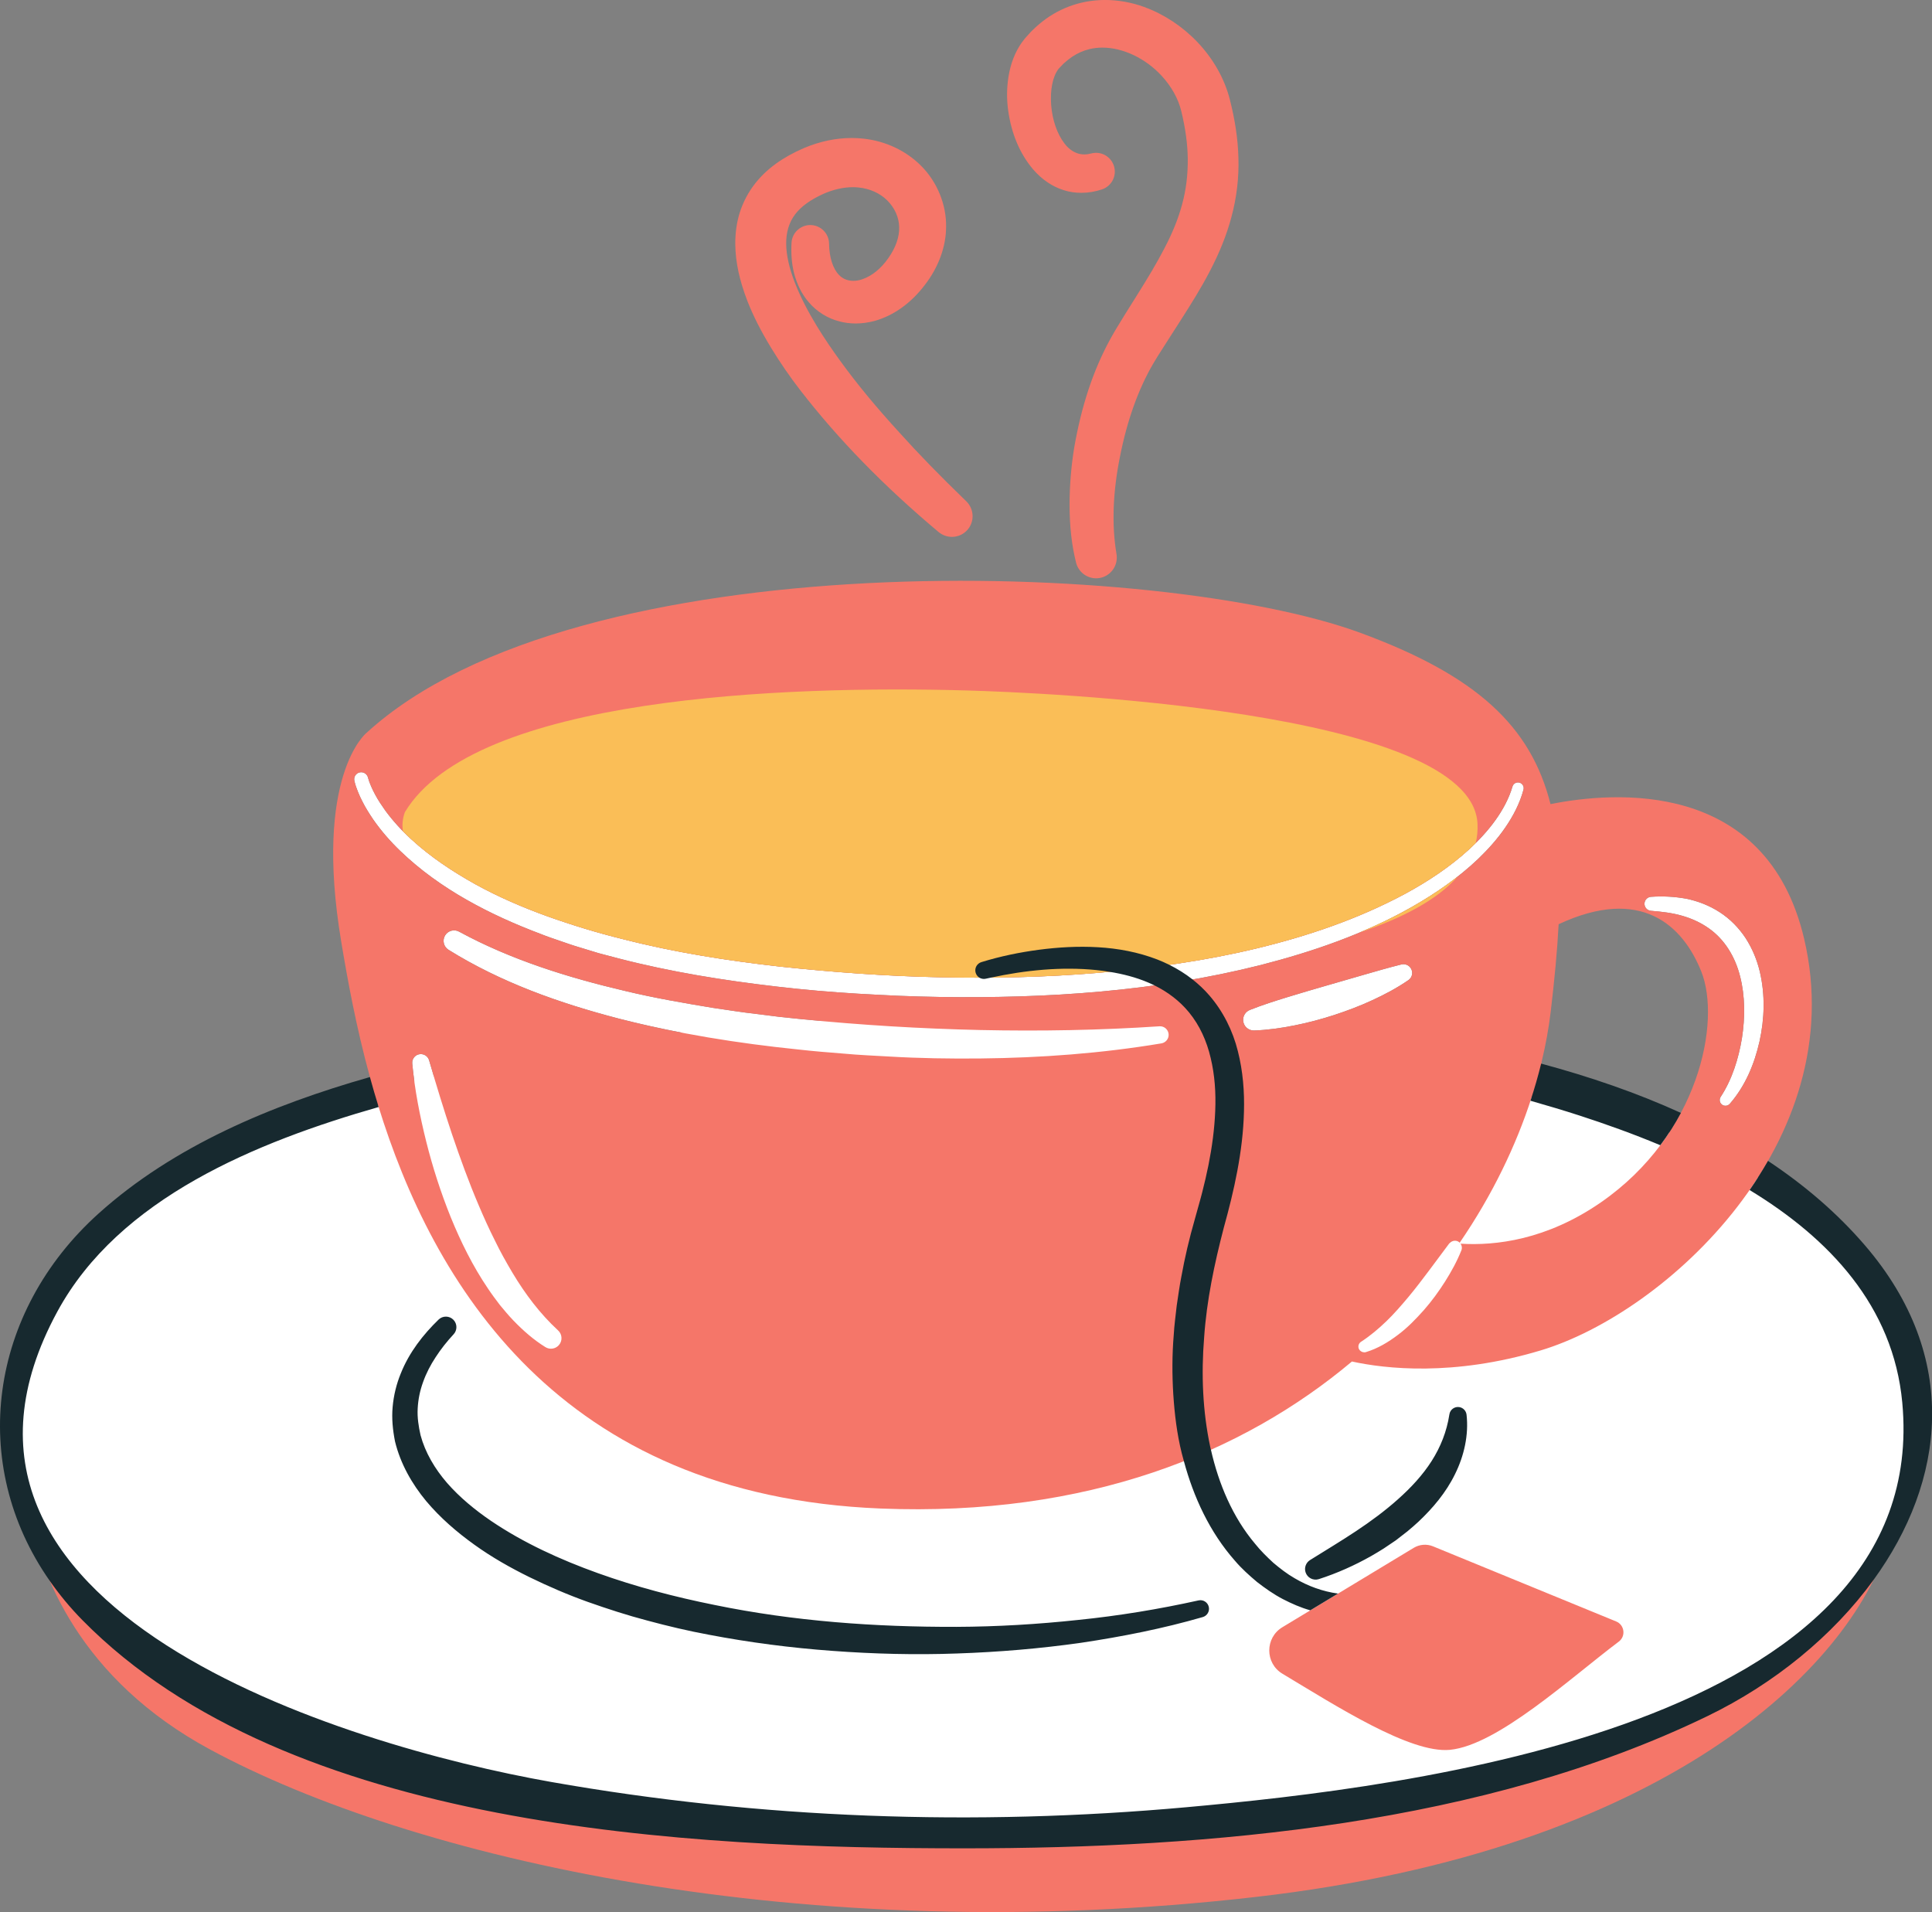
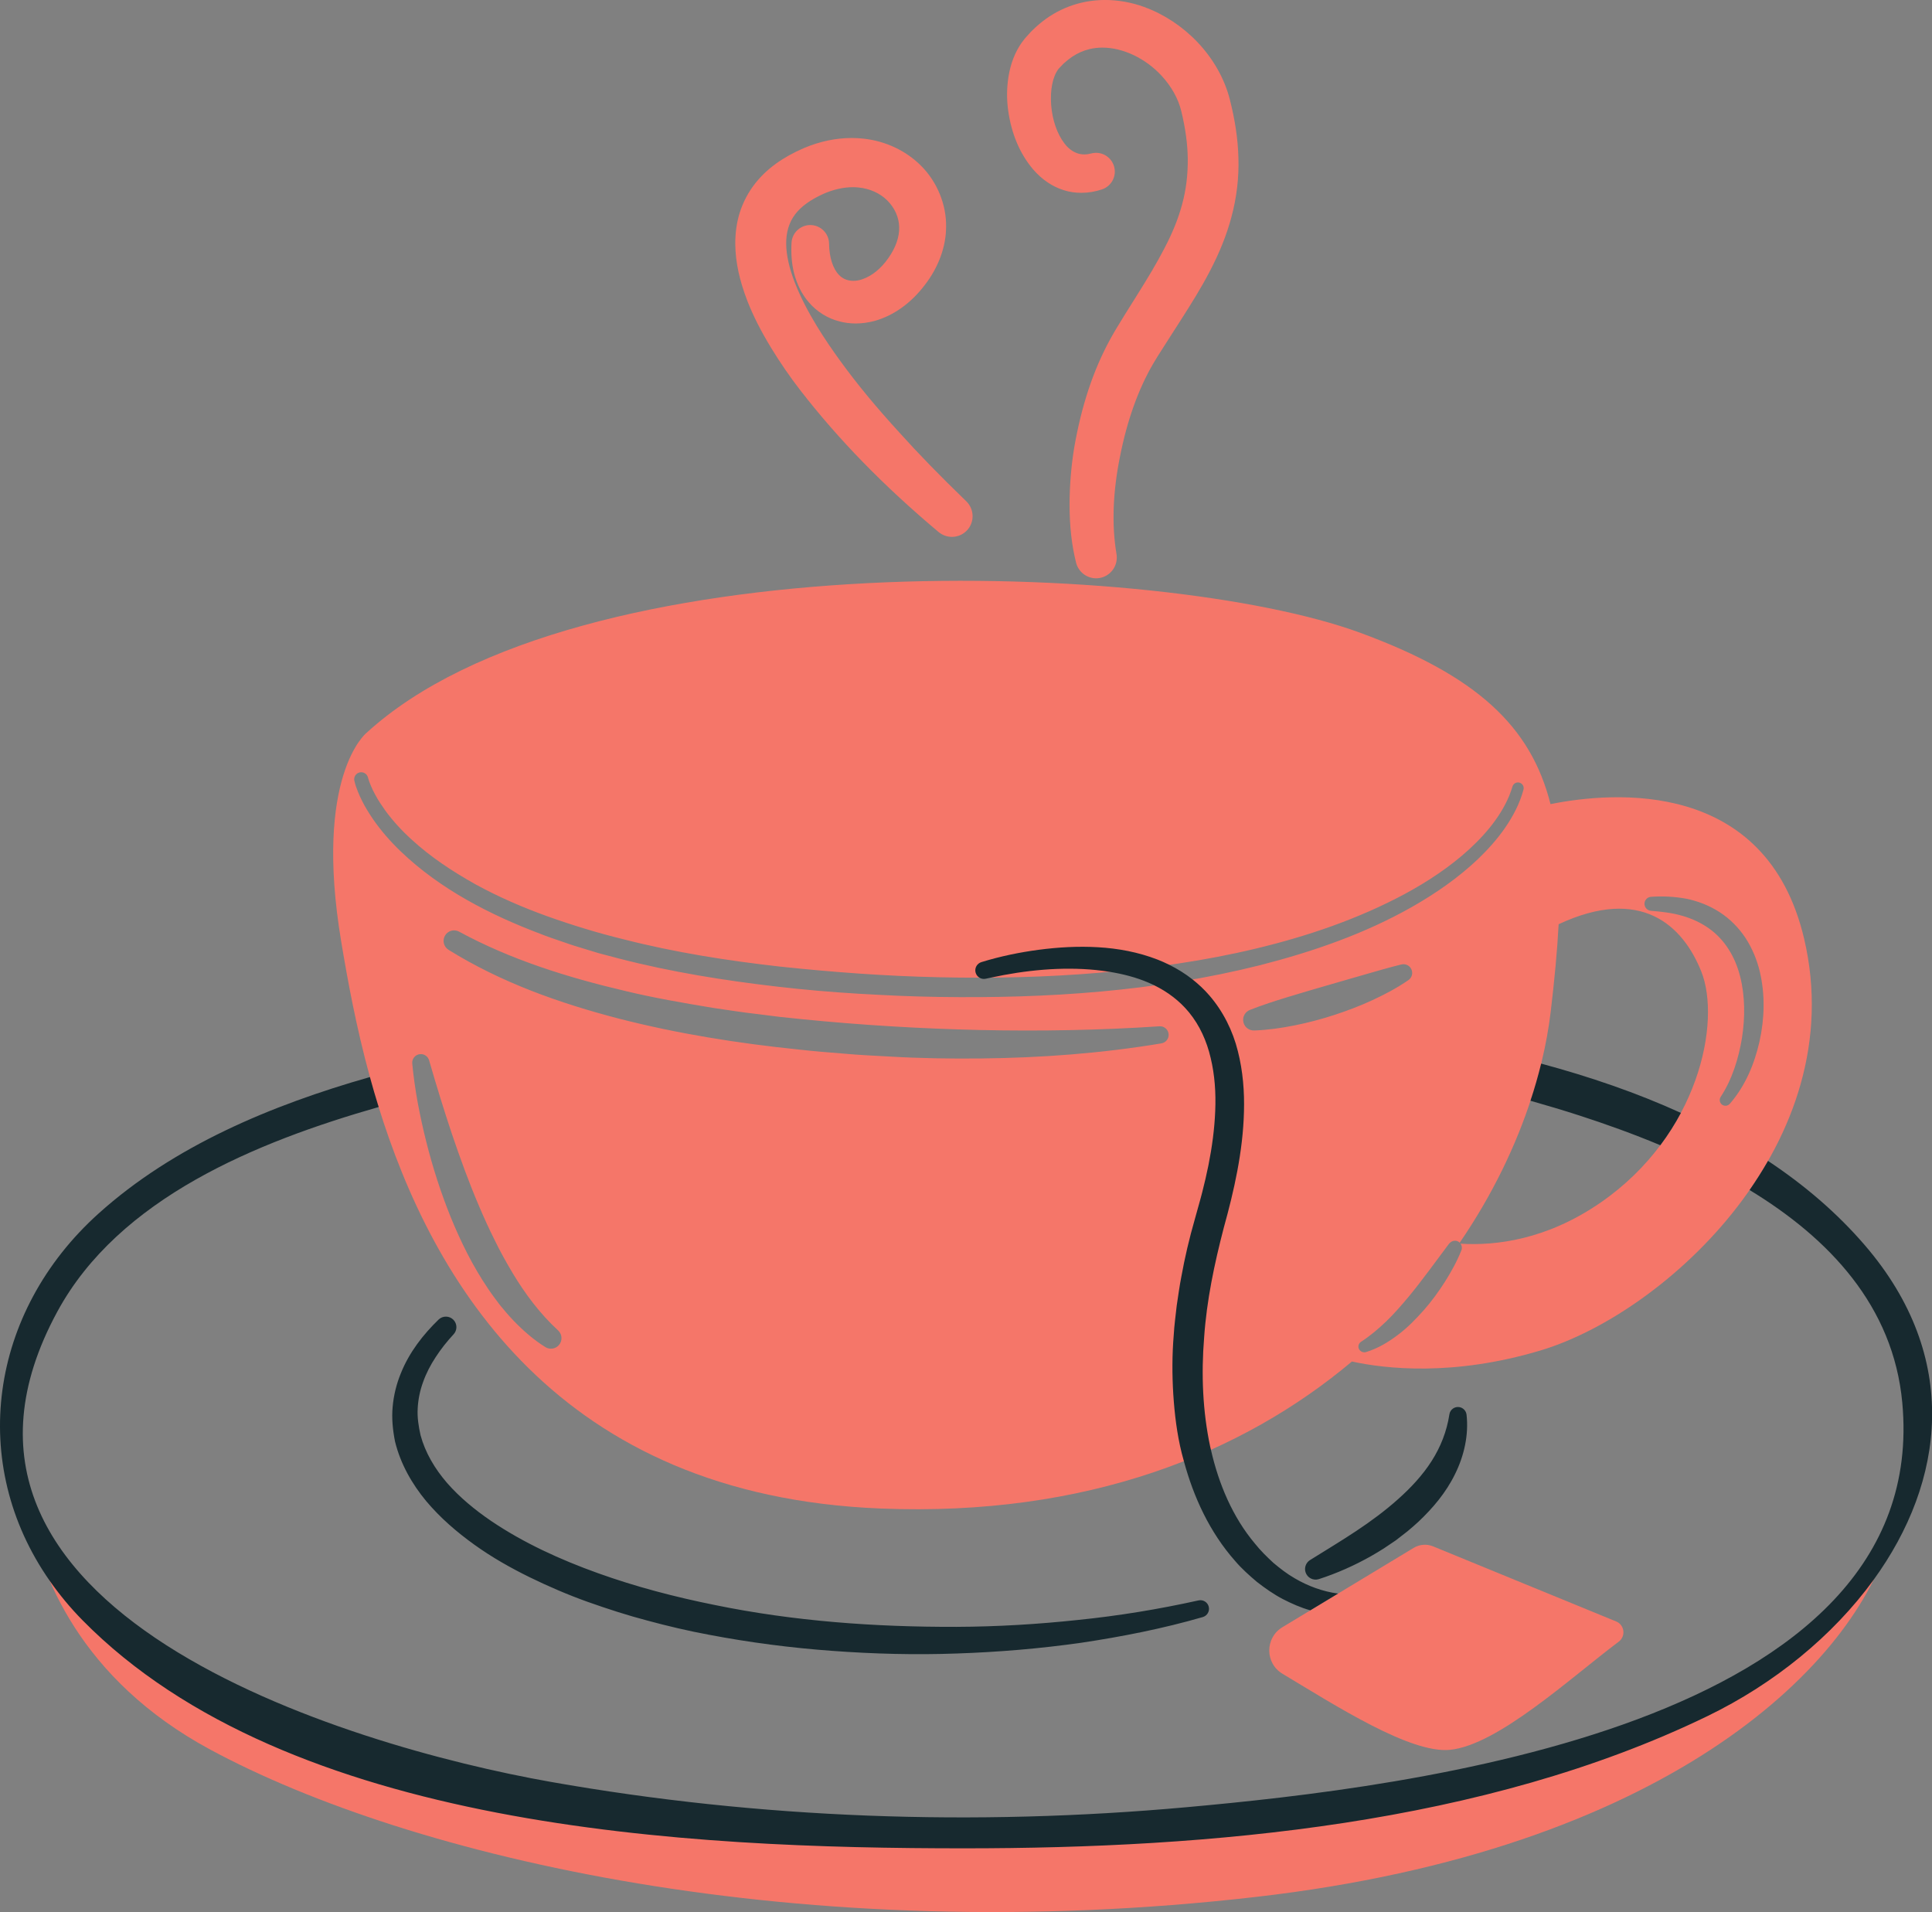
<svg xmlns="http://www.w3.org/2000/svg" height="494.3" preserveAspectRatio="xMidYMid meet" version="1.0" viewBox="0.0 0.0 499.5 494.3" width="499.5" zoomAndPan="magnify">
  <rect x="0.0" y="0.0" width="499.5" height="494.3" fill="#808080" stroke="none" />
  <defs>
    <clipPath id="a">
      <path d="M 7 0 L 489 0 L 489 494.32 L 7 494.32 Z M 7 0" />
    </clipPath>
    <clipPath id="b">
      <path d="M 0 244 L 499.531 244 L 499.531 478 L 0 478 Z M 0 244" />
    </clipPath>
  </defs>
  <g>
    <g id="change1_1">
-       <path d="M 426.828 235.465 L 426.898 235.473 C 429.629 235.695 432.309 236 434.844 236.734 C 437.371 237.445 439.727 238.531 441.777 239.98 C 445.902 242.867 448.633 247.391 449.895 252.453 C 451.188 257.523 451.195 263.027 450.367 268.371 C 449.484 273.699 447.824 279.039 444.898 283.523 L 444.859 283.582 C 444.461 284.191 444.566 285.02 445.129 285.512 C 445.746 286.047 446.684 285.98 447.223 285.363 C 451.238 280.746 453.59 275.066 454.906 269.242 C 456.195 263.398 456.402 257.227 454.98 251.191 C 454.266 248.184 453.051 245.23 451.328 242.555 C 449.578 239.895 447.277 237.543 444.59 235.816 C 441.91 234.078 438.914 232.938 435.895 232.328 C 432.855 231.785 429.824 231.641 426.852 231.852 C 425.973 231.91 425.246 232.605 425.172 233.508 C 425.09 234.508 425.832 235.383 426.828 235.465 Z M 92.527 204.656 C 92.867 205.523 93.258 206.355 93.676 207.172 C 94.488 208.816 95.473 210.34 96.48 211.844 C 98.547 214.809 100.918 217.527 103.496 220.004 C 108.648 224.965 114.48 229.109 120.625 232.602 C 126.773 236.102 133.227 238.98 139.801 241.457 C 141.43 242.117 143.098 242.664 144.754 243.238 C 146.414 243.809 148.07 244.402 149.754 244.891 L 154.781 246.422 L 159.863 247.762 C 173.422 251.281 187.242 253.484 201.086 255.086 C 208.012 255.891 214.953 256.484 221.906 256.902 C 225.383 257.078 228.855 257.305 232.336 257.441 C 235.816 257.578 239.297 257.684 242.777 257.738 C 270.59 258.164 298.68 256.344 325.859 249.508 C 339.395 246.039 352.773 241.434 365.047 234.469 C 371.164 230.988 377.02 226.945 382.176 222.039 C 384.738 219.57 387.137 216.906 389.176 213.938 C 391.211 210.977 392.922 207.719 393.883 204.148 C 394.094 203.371 393.645 202.566 392.867 202.34 C 392.082 202.109 391.262 202.562 391.031 203.348 L 391.027 203.363 C 390.117 206.473 388.516 209.41 386.578 212.109 C 384.637 214.812 382.328 217.277 379.855 219.559 C 374.875 224.109 369.168 227.887 363.188 231.121 C 351.18 237.562 338.117 242.012 324.801 245.211 C 311.465 248.422 297.82 250.305 284.129 251.492 C 270.426 252.652 256.645 252.957 242.879 252.648 C 229.109 252.363 215.348 251.34 201.672 249.891 C 188.008 248.348 174.395 246.219 161.121 242.809 C 154.469 241.18 147.926 239.176 141.496 236.883 C 135.082 234.562 128.809 231.859 122.871 228.586 C 116.961 225.281 111.289 221.531 106.352 216.988 C 103.871 214.734 101.609 212.262 99.645 209.594 C 98.695 208.242 97.758 206.875 97 205.434 C 96.609 204.719 96.246 203.984 95.934 203.25 C 95.621 202.547 95.316 201.703 95.172 201.141 L 95.133 200.992 C 94.887 200.055 93.934 199.473 92.98 199.691 C 92.008 199.914 91.398 200.883 91.621 201.855 C 91.879 202.977 92.172 203.766 92.527 204.656 Z M 362.309 249.34 L 362.289 249.344 C 358.934 250.176 355.676 251.133 352.41 252.07 L 342.648 254.891 C 339.398 255.836 336.141 256.777 332.891 257.781 C 329.641 258.777 326.387 259.816 323.16 261.09 L 323.141 261.098 C 322.086 261.516 321.359 262.559 321.402 263.758 C 321.457 265.277 322.734 266.465 324.254 266.41 C 327.797 266.281 331.285 265.781 334.738 265.086 C 338.191 264.398 341.602 263.488 344.957 262.402 C 348.309 261.301 351.621 260.059 354.836 258.562 C 358.051 257.082 361.191 255.414 364.133 253.387 C 364.883 252.867 365.273 251.922 365.039 250.984 C 364.742 249.773 363.516 249.039 362.309 249.34 Z M 496.012 368.266 C 496.012 461.758 310.039 473.816 249.695 473.895 C 189.023 473.977 3.379 461.645 3.379 368.266 C 3.379 320.617 51.73 294.102 107.129 279.555 C 106.918 278.027 106.73 276.496 106.582 274.953 C 106.469 273.727 107.367 272.641 108.594 272.523 C 109.676 272.422 110.652 273.113 110.941 274.121 L 110.961 274.188 C 111.352 275.543 111.773 276.902 112.176 278.262 C 133.523 272.969 155.711 269.383 176.441 267 C 170.918 265.941 165.414 264.73 159.949 263.328 C 144.703 259.359 129.574 254.023 115.965 245.551 C 114.691 244.758 114.301 243.082 115.094 241.809 C 115.855 240.582 117.434 240.176 118.688 240.852 L 118.734 240.879 C 132.062 248.113 146.793 252.715 161.695 256.207 C 169.152 258.004 176.738 259.301 184.32 260.562 C 188.133 261.105 191.926 261.734 195.758 262.156 L 201.492 262.879 L 207.242 263.48 C 208.762 263.633 210.277 263.75 211.797 263.891 C 226.828 262.957 239.91 262.637 249.695 262.637 C 309.836 262.637 496.012 274.832 496.012 368.266" fill="#fff" />
-     </g>
+       </g>
    <g clip-path="url(#a)" id="change2_1">
      <path d="M 199.379 89.949 C 201.723 93.785 204.238 97.441 206.855 100.82 C 216.781 113.645 228.496 125.656 242.676 137.555 C 243.637 138.355 244.855 138.797 246.109 138.797 C 247.574 138.797 248.938 138.219 249.953 137.172 C 252.004 135.055 251.949 131.656 249.809 129.586 C 242.922 122.922 237.465 117.312 232.613 111.918 C 226.527 105.281 221.461 99.145 217.129 93.152 C 213.59 88.262 208.527 80.848 205.473 73.012 C 204.047 69.312 203.301 65.98 203.262 63.121 C 203.223 60.078 203.992 57.496 205.559 55.43 C 207.062 53.414 209.555 51.613 212.949 50.09 C 215.484 48.98 218.094 48.395 220.492 48.395 C 220.984 48.395 221.469 48.418 221.961 48.469 C 224.84 48.75 227.469 49.926 229.355 51.777 C 231.297 53.695 232.43 56.199 232.469 58.699 C 232.551 61.262 231.582 64.039 229.648 66.762 C 227.773 69.453 225.375 71.387 222.871 72.219 C 222.117 72.473 221.363 72.602 220.625 72.602 C 219.59 72.602 218.105 72.34 216.906 71.074 C 215.32 69.441 214.391 66.496 214.348 62.965 C 214.312 60.422 212.289 58.324 209.75 58.188 L 209.488 58.18 C 206.906 58.18 204.777 60.199 204.641 62.777 C 204.492 65.617 204.691 68.125 205.258 70.465 C 206.027 73.523 207.332 76.117 209.105 78.145 C 211.172 80.574 214.004 82.336 217.055 83.098 C 218.387 83.449 219.789 83.629 221.223 83.629 C 222.82 83.629 224.449 83.41 226.105 82.973 C 231.02 81.602 235.512 78.391 239.082 73.703 C 242.652 69.102 244.613 63.719 244.602 58.598 C 244.695 52.91 242.301 47.051 238.199 42.926 C 234.32 39 229.035 36.488 223.324 35.852 C 222.297 35.734 221.242 35.676 220.191 35.676 C 216.105 35.676 211.957 36.547 207.848 38.281 C 202.305 40.676 198.168 43.688 195.207 47.473 C 193.445 49.711 192.066 52.348 191.219 55.09 C 190.438 57.625 190.062 60.383 190.102 63.301 C 190.18 67.852 191.168 72.441 193.211 77.766 C 194.727 81.648 196.684 85.52 199.379 89.949 Z M 267.074 43.758 C 269.34 46.398 272.102 48.273 275.055 49.176 C 276.477 49.625 277.988 49.852 279.551 49.852 C 281.32 49.852 283.164 49.551 284.91 48.965 C 287.352 48.148 288.73 45.566 288.051 43.082 C 287.473 40.977 285.551 39.508 283.367 39.508 C 282.938 39.508 282.504 39.566 282.086 39.68 C 281.496 39.84 280.914 39.922 280.352 39.922 C 277.871 39.922 276.191 38.391 275.207 37.09 C 273.324 34.645 272.07 31.031 271.77 27.188 C 271.629 25.215 271.715 23.422 272.023 21.844 C 272.328 20.25 272.887 18.855 273.621 17.883 C 273.699 17.777 273.781 17.688 273.777 17.688 L 274.246 17.199 C 274.379 17.066 274.508 16.934 274.637 16.797 C 274.785 16.637 274.934 16.469 275.102 16.336 L 275.246 16.211 C 275.809 15.691 276.465 15.176 277.227 14.656 C 278.598 13.742 280.074 13.09 281.621 12.711 C 282.707 12.441 283.855 12.309 285.031 12.309 C 290.352 12.309 296.215 15.109 300.348 19.621 C 302.883 22.375 304.637 25.531 305.414 28.75 C 306.488 33.203 307.031 37.191 307.082 40.945 C 307.137 45.086 306.652 49.062 305.641 52.773 C 304.684 56.391 303.18 60.133 301.043 64.215 C 298.996 68.168 296.629 72.055 294.371 75.664 L 290.699 81.535 L 288.801 84.637 C 288.207 85.629 287.609 86.625 287.027 87.711 C 282.641 95.734 279.598 104.91 277.715 115.785 C 276.934 120.629 276.531 125.559 276.527 130.441 C 276.523 136.012 277.07 140.922 278.207 145.461 C 278.812 147.844 280.945 149.508 283.395 149.508 C 283.691 149.508 283.992 149.48 284.293 149.43 C 287.199 148.934 289.164 146.168 288.656 143.195 C 287.395 135.746 287.703 127.242 289.586 117.914 C 291.426 108.645 294.301 100.613 298.148 94.02 C 298.801 92.875 299.566 91.68 300.383 90.414 C 300.816 89.734 301.25 89.062 301.648 88.422 L 305.375 82.613 C 308.074 78.375 310.492 74.523 312.703 70.289 C 315.293 65.348 317.145 60.727 318.352 56.184 C 319.738 51.105 320.352 45.879 320.176 40.66 C 320.047 35.918 319.309 30.992 317.93 25.598 C 316.551 20.285 313.684 15.215 309.629 10.934 C 305.723 6.824 300.941 3.664 295.809 1.801 C 292.598 0.621 289.113 -0.004 285.746 -0.004 C 283.254 -0.004 280.816 0.328 278.504 0.98 C 275.668 1.773 272.887 3.109 270.441 4.859 C 269.199 5.762 268.129 6.664 267.164 7.605 C 266.723 8.004 266.355 8.41 266.031 8.773 L 265.449 9.414 C 265.281 9.598 265.113 9.781 264.922 10.016 C 264.637 10.363 264.363 10.719 264.121 11.07 C 262.395 13.555 261.285 16.426 260.727 19.863 C 260.289 22.645 260.254 25.492 260.621 28.344 C 261.453 34.488 263.621 39.668 267.074 43.758 Z M 370.512 399.777 C 368.875 399.102 367.016 399.25 365.5 400.164 L 331.551 420.68 C 327.023 423.414 327.023 429.988 331.562 432.707 C 345.449 441.035 364.656 453.383 374.871 452.379 C 387.215 451.172 406.004 433.816 418.516 424.41 C 420.395 422.996 420.016 420.086 417.844 419.191 Z M 91.621 201.855 C 91.879 202.977 92.172 203.766 92.527 204.656 C 92.867 205.523 93.258 206.355 93.676 207.172 C 94.488 208.816 95.473 210.34 96.48 211.844 C 98.547 214.809 100.918 217.527 103.496 220.004 C 108.648 224.965 114.48 229.109 120.625 232.602 C 126.773 236.102 133.227 238.98 139.801 241.457 C 141.43 242.117 143.098 242.664 144.754 243.238 C 146.414 243.809 148.07 244.402 149.754 244.891 L 154.781 246.422 L 159.863 247.762 C 173.422 251.281 187.242 253.484 201.086 255.086 C 208.012 255.891 214.953 256.484 221.906 256.902 C 225.383 257.078 228.855 257.305 232.336 257.441 C 235.816 257.578 239.297 257.684 242.777 257.738 C 270.59 258.164 298.68 256.344 325.859 249.508 C 339.395 246.039 352.773 241.434 365.047 234.469 C 371.164 230.988 377.02 226.945 382.176 222.039 C 384.738 219.57 387.137 216.906 389.176 213.938 C 391.211 210.977 392.922 207.719 393.883 204.148 C 394.094 203.371 393.645 202.566 392.867 202.34 C 392.082 202.109 391.262 202.562 391.031 203.348 L 391.027 203.363 C 390.117 206.473 388.516 209.41 386.578 212.109 C 384.637 214.812 382.328 217.277 379.855 219.559 C 374.875 224.109 369.168 227.887 363.188 231.121 C 351.18 237.562 338.117 242.012 324.801 245.211 C 311.465 248.422 297.82 250.305 284.129 251.492 C 270.426 252.652 256.645 252.957 242.879 252.648 C 229.109 252.363 215.348 251.34 201.672 249.891 C 188.008 248.348 174.395 246.219 161.121 242.809 C 154.469 241.18 147.926 239.176 141.496 236.883 C 135.082 234.562 128.809 231.859 122.871 228.586 C 116.961 225.281 111.289 221.531 106.352 216.988 C 103.871 214.734 101.609 212.262 99.645 209.594 C 98.695 208.242 97.758 206.875 97 205.434 C 96.609 204.719 96.246 203.984 95.934 203.25 C 95.621 202.547 95.316 201.703 95.172 201.141 L 95.133 200.992 C 94.887 200.055 93.934 199.473 92.98 199.691 C 92.008 199.914 91.398 200.883 91.621 201.855 Z M 402.969 238.938 C 402.613 245.855 401.895 253.352 400.922 261.535 C 400.426 265.715 399.648 270.031 398.59 274.441 C 397.859 277.488 403.316 283.457 395.988 283.691 C 391.992 296.105 385.824 308.973 377.383 321.285 L 377.223 321.113 C 376.5 320.574 375.527 320.684 374.898 321.285 L 374.672 321.488 L 374.641 321.527 L 369.449 328.496 C 367.707 330.805 365.973 333.105 364.141 335.297 C 362.309 337.48 360.445 339.645 358.422 341.59 C 356.398 343.531 354.281 345.328 351.945 346.848 L 351.883 346.887 C 351.34 347.238 351.07 347.914 351.266 348.566 C 351.316 348.73 351.406 348.875 351.504 349.008 L 351.633 349.156 L 351.809 349.301 C 351.969 349.418 352.148 349.512 352.344 349.559 C 352.594 349.621 352.855 349.645 353.121 349.562 C 356.199 348.641 358.953 346.973 361.438 345.086 C 363.953 343.207 366.094 340.973 368.137 338.684 C 370.16 336.379 371.957 333.91 373.586 331.348 C 375.215 328.77 376.668 326.141 377.824 323.254 C 378.055 322.68 377.969 322.027 377.613 321.527 C 386.621 322.09 399.855 320.566 413.898 310.844 C 439.199 293.328 445.039 264.133 439.848 251.156 C 435.082 239.242 424.289 228.984 402.969 238.938 Z M 425.172 233.508 C 425.09 234.508 425.832 235.383 426.828 235.465 L 426.898 235.473 C 429.629 235.695 432.309 236 434.844 236.734 C 437.371 237.445 439.727 238.531 441.777 239.98 C 445.902 242.867 448.633 247.391 449.895 252.453 C 451.188 257.523 451.195 263.027 450.367 268.371 C 449.484 273.699 447.824 279.039 444.898 283.523 L 444.859 283.582 C 444.461 284.191 444.566 285.02 445.129 285.512 C 445.746 286.047 446.684 285.98 447.223 285.363 C 451.238 280.746 453.59 275.066 454.906 269.242 C 456.195 263.398 456.402 257.227 454.98 251.191 C 454.266 248.184 453.051 245.23 451.328 242.555 C 449.578 239.895 447.277 237.543 444.59 235.816 C 441.91 234.078 438.914 232.938 435.895 232.328 C 432.855 231.785 429.824 231.641 426.852 231.852 C 425.973 231.91 425.246 232.605 425.172 233.508 Z M 334.738 265.086 C 338.191 264.398 341.602 263.488 344.957 262.402 C 348.309 261.301 351.621 260.059 354.836 258.562 C 358.051 257.082 361.191 255.414 364.133 253.387 C 364.883 252.867 365.273 251.922 365.039 250.984 C 364.742 249.773 363.516 249.039 362.309 249.34 L 362.289 249.344 C 358.934 250.176 355.676 251.133 352.41 252.07 L 342.648 254.891 C 339.398 255.836 336.141 256.777 332.891 257.781 C 329.641 258.777 326.387 259.816 323.16 261.09 L 323.141 261.098 C 322.086 261.516 321.359 262.559 321.402 263.758 C 321.457 265.277 322.734 266.465 324.254 266.41 C 327.797 266.281 331.285 265.781 334.738 265.086 Z M 302.137 267.391 C 302.055 266.164 300.992 265.242 299.766 265.324 C 284.328 266.355 268.887 266.613 253.453 266.289 C 238.02 265.945 222.602 265.012 207.242 263.48 L 201.492 262.879 L 195.758 262.156 C 191.926 261.734 188.133 261.105 184.32 260.562 C 176.738 259.301 169.152 258.004 161.695 256.207 C 146.793 252.715 132.062 248.113 118.734 240.879 L 118.688 240.852 C 117.434 240.176 115.855 240.582 115.094 241.809 C 114.301 243.082 114.691 244.758 115.965 245.551 C 129.574 254.023 144.703 259.359 159.949 263.328 C 175.246 267.258 190.824 269.727 206.434 271.328 C 210.336 271.766 214.246 272.086 218.152 272.391 C 222.059 272.754 225.977 272.918 229.891 273.141 C 237.723 273.605 245.574 273.719 253.414 273.645 C 269.098 273.488 284.805 272.328 300.285 269.738 C 301.395 269.547 302.219 268.539 302.137 267.391 Z M 144.293 343.953 L 144.246 343.91 C 139.637 339.656 135.801 334.574 132.5 329.059 C 130.863 326.297 129.277 323.48 127.871 320.551 C 126.41 317.648 125.066 314.68 123.789 311.664 C 121.215 305.641 118.969 299.441 116.844 293.176 C 114.75 286.914 112.789 280.52 110.961 274.188 L 110.941 274.121 C 110.652 273.113 109.676 272.422 108.594 272.523 C 107.367 272.641 106.469 273.727 106.582 274.953 C 107.234 281.828 108.539 288.484 110.195 295.121 C 111.852 301.754 113.957 308.285 116.531 314.676 C 119.137 321.055 122.215 327.305 126.156 333.121 C 127.125 334.582 128.188 335.992 129.254 337.395 C 130.391 338.758 131.512 340.125 132.754 341.406 C 135.223 343.969 137.934 346.363 141.012 348.27 C 142.098 348.945 143.547 348.777 144.449 347.801 C 145.469 346.695 145.398 344.973 144.293 343.953 Z M 88.207 243.371 C 81.07 200.551 94.695 189.52 94.695 189.52 C 149.195 139.566 300.359 144.754 351.613 163.57 C 381.844 174.668 395.816 187.801 400.867 207.887 C 417.172 204.621 456.73 201.289 466.449 242.723 C 478.777 295.273 430.766 339.391 398.324 349.121 C 375.66 355.922 358.07 353.852 349.527 351.988 C 321.312 375.691 281.117 392.145 227.695 389.996 C 144.258 386.641 111.859 331.535 97.75 285.727 C 84.016 288.113 96.355 281.066 95.727 278.781 C 92.004 265.285 89.801 252.926 88.207 243.371 Z M 488.098 399.273 C 478.145 431.402 430.34 478.258 324.797 490.398 C 207.102 503.941 106.105 480.242 54.352 452.312 C 20.668 434.133 10.324 406.992 7.207 390.258 C 33.93 463.629 194.156 473.969 249.695 473.895 C 302.598 473.824 452.031 464.547 488.098 399.273" fill="#f57669" />
    </g>
    <g id="change3_1">
-       <path d="M 382 213.039 C 380.762 183.32 267.41 179.004 250.121 178.508 C 203.094 177.164 122.676 180.062 104.68 209.961 C 104.066 211.648 103.93 213.285 104.172 214.879 C 104.879 215.598 105.602 216.309 106.352 216.988 C 111.289 221.531 116.961 225.281 122.871 228.586 C 128.809 231.859 135.082 234.562 141.496 236.883 C 147.926 239.176 154.469 241.18 161.121 242.809 C 166.086 244.082 171.094 245.18 176.137 246.133 L 176.289 246.16 C 184.684 247.742 193.168 248.93 201.672 249.891 C 215.348 251.34 229.109 252.363 242.879 252.648 C 256.645 252.957 270.426 252.652 284.129 251.492 C 297.82 250.305 311.465 248.422 324.801 245.211 C 338.117 242.012 351.18 237.562 363.188 231.121 C 369.168 227.887 374.875 224.109 379.855 219.559 C 380.43 219.031 380.988 218.492 381.539 217.945 C 381.91 216.379 382.074 214.746 382 213.039 Z M 365.047 234.469 C 369.164 232.125 373.16 229.52 376.906 226.574 C 371.559 232.684 362.41 237.418 351.434 241.105 C 356.086 239.156 360.637 236.973 365.047 234.469" fill="#fabe57" />
-     </g>
+       </g>
    <g clip-path="url(#b)" id="change4_1">
      <path d="M 253.23 252.762 C 253.707 253.047 254.285 253.16 254.867 253.027 L 254.984 253 C 255.391 252.906 255.805 252.828 256.215 252.738 C 265.102 250.809 274.477 249.879 283.418 250.785 C 284.566 250.906 285.707 251.059 286.84 251.238 C 290.316 251.797 293.699 252.664 296.836 254.004 C 297.395 254.238 297.941 254.488 298.48 254.758 C 301.957 256.469 305.02 258.805 307.398 261.711 C 310.152 265.062 311.992 269.133 313.008 273.512 C 314.062 277.883 314.383 282.523 314.184 287.195 C 314 291.875 313.359 296.59 312.426 301.27 C 311.949 303.613 311.414 305.945 310.812 308.273 C 310.215 310.629 309.539 312.844 308.875 315.324 C 307.48 320.164 306.328 325.082 305.426 330.059 C 304.934 332.539 304.613 335.059 304.227 337.559 C 303.953 340.086 303.598 342.598 303.457 345.141 C 303.031 350.207 303.027 355.328 303.34 360.441 C 303.672 365.551 304.281 370.68 305.531 375.699 C 305.699 376.387 305.898 377.066 306.082 377.75 C 308.586 387.051 312.75 396.102 319.289 403.508 C 320.996 405.52 322.988 407.297 325.012 409.004 C 327.117 410.629 329.297 412.172 331.672 413.41 C 333.938 414.578 336.289 415.621 338.77 416.312 L 345.934 411.984 C 342 411.457 338.168 410.059 334.695 408.008 C 332.734 406.883 330.934 405.477 329.195 404.016 C 327.52 402.469 325.891 400.867 324.457 399.07 C 318.703 392.234 315.09 383.676 313.074 374.805 C 313.016 374.543 312.945 374.285 312.887 374.023 C 310.93 364.832 310.543 355.25 311.32 345.73 C 311.973 336.191 313.965 326.73 316.398 317.395 C 319.043 307.863 321.348 297.777 321.613 287.43 C 321.762 282.254 321.359 276.957 320.035 271.746 C 318.746 266.547 316.246 261.453 312.609 257.281 C 311.312 255.781 309.867 254.434 308.324 253.215 C 306.449 251.738 304.422 250.477 302.312 249.434 C 301.305 248.934 300.285 248.469 299.246 248.07 C 294.246 246.137 289.035 245.184 283.887 244.887 C 278.73 244.586 273.621 244.883 268.598 245.539 C 263.551 246.211 258.664 247.215 253.719 248.738 C 252.621 249.082 251.949 250.219 252.211 251.355 C 252.352 251.969 252.73 252.461 253.23 252.762 Z M 340.98 408.246 C 345.664 406.734 350.195 404.715 354.531 402.266 C 355.609 401.641 356.684 401.008 357.738 400.336 L 360.863 398.23 L 363.855 395.91 C 364.84 395.113 365.789 394.258 366.73 393.402 C 370.43 389.906 373.844 385.891 376.172 381.125 C 378.52 376.41 379.762 370.957 379.16 365.727 C 379.047 364.754 378.297 363.93 377.281 363.773 C 376.062 363.582 374.918 364.418 374.73 365.637 L 374.715 365.727 C 374.035 370.102 372.445 374.094 370.125 377.734 C 367.805 381.371 364.77 384.629 361.43 387.602 C 358.09 390.586 354.418 393.301 350.578 395.848 C 346.738 398.398 342.746 400.793 338.73 403.301 L 338.691 403.324 C 337.656 403.973 337.148 405.266 337.539 406.48 C 338.004 407.918 339.543 408.707 340.98 408.246 Z M 110.172 388.059 C 113.852 392.441 118.141 396.117 122.648 399.352 C 127.156 402.598 131.965 405.309 136.871 407.727 C 141.785 410.125 146.797 412.289 151.91 414.117 C 157.031 415.93 162.191 417.605 167.422 418.977 C 172.645 420.387 177.902 421.629 183.207 422.613 C 193.805 424.633 204.492 426.02 215.219 426.797 C 225.941 427.59 236.695 427.867 247.426 427.473 C 258.152 427.109 268.863 426.215 279.492 424.707 C 290.105 423.117 300.66 421.043 310.973 418.055 C 312.086 417.73 312.781 416.586 312.523 415.438 C 312.258 414.238 311.07 413.484 309.871 413.75 C 299.602 416.023 289.211 417.738 278.75 418.797 C 268.301 419.918 257.793 420.543 247.285 420.586 C 226.281 420.645 205.227 419.145 184.727 414.922 C 174.477 412.863 164.359 410.211 154.59 406.707 C 144.836 403.207 135.355 398.883 126.945 393.188 C 122.762 390.336 118.859 387.113 115.617 383.422 C 112.414 379.723 109.934 375.523 108.727 371.031 C 108.223 368.777 107.855 366.473 107.988 364.152 C 108.109 361.836 108.566 359.523 109.387 357.289 C 110.18 355.047 111.301 352.883 112.656 350.832 C 113.992 348.77 115.551 346.809 117.262 344.961 L 117.281 344.941 C 118.254 343.891 118.242 342.246 117.234 341.207 C 116.188 340.133 114.469 340.105 113.391 341.148 C 109.398 345.023 105.801 349.602 103.617 355.078 C 102.504 357.789 101.785 360.715 101.516 363.695 C 101.234 366.68 101.547 369.695 102.121 372.629 C 103.535 378.461 106.535 383.664 110.172 388.059 Z M 429.262 296.074 C 431.305 293.348 433.074 290.539 434.578 287.715 C 423.188 282.523 411.008 278.355 398.449 274.973 C 397.676 278.133 396.754 281.34 395.688 284.574 C 399.938 285.785 404.168 287.039 408.355 288.395 C 415.105 290.582 422.191 293.117 429.262 296.074 Z M 482.203 322.004 C 474.973 313.578 466.488 306.355 457.102 300.125 C 455.621 302.711 454.031 305.223 452.34 307.656 C 472.859 320.121 489.496 337.602 491.816 362.621 C 499.598 446.516 363.219 462.109 306.719 467.219 C 251.996 472.16 196.539 470.234 142.398 460.668 C 89.48 451.312 -27.121 416.375 14.82 339.094 C 30.77 309.699 66.355 295.227 97.898 286.195 C 97.086 283.582 96.336 280.996 95.637 278.449 C 70.078 285.73 44.863 296.281 25.465 313.746 C -2.805 339.199 -8.324 378.426 12.875 408.711 C 15.344 412.234 18.148 415.645 21.348 418.891 C 74.586 472.941 177.859 477.844 249.324 477.844 C 312.93 477.844 383.57 471.699 441.473 443.648 C 458.609 435.348 473.824 422.996 484.383 408.457 C 502.836 383.035 507.023 350.918 482.203 322.004 Z M 321.402 263.758 C 321.383 263.254 321.527 262.785 321.75 262.371 C 321.527 262.785 321.383 263.254 321.402 263.758" fill="#17292f" />
    </g>
  </g>
</svg>